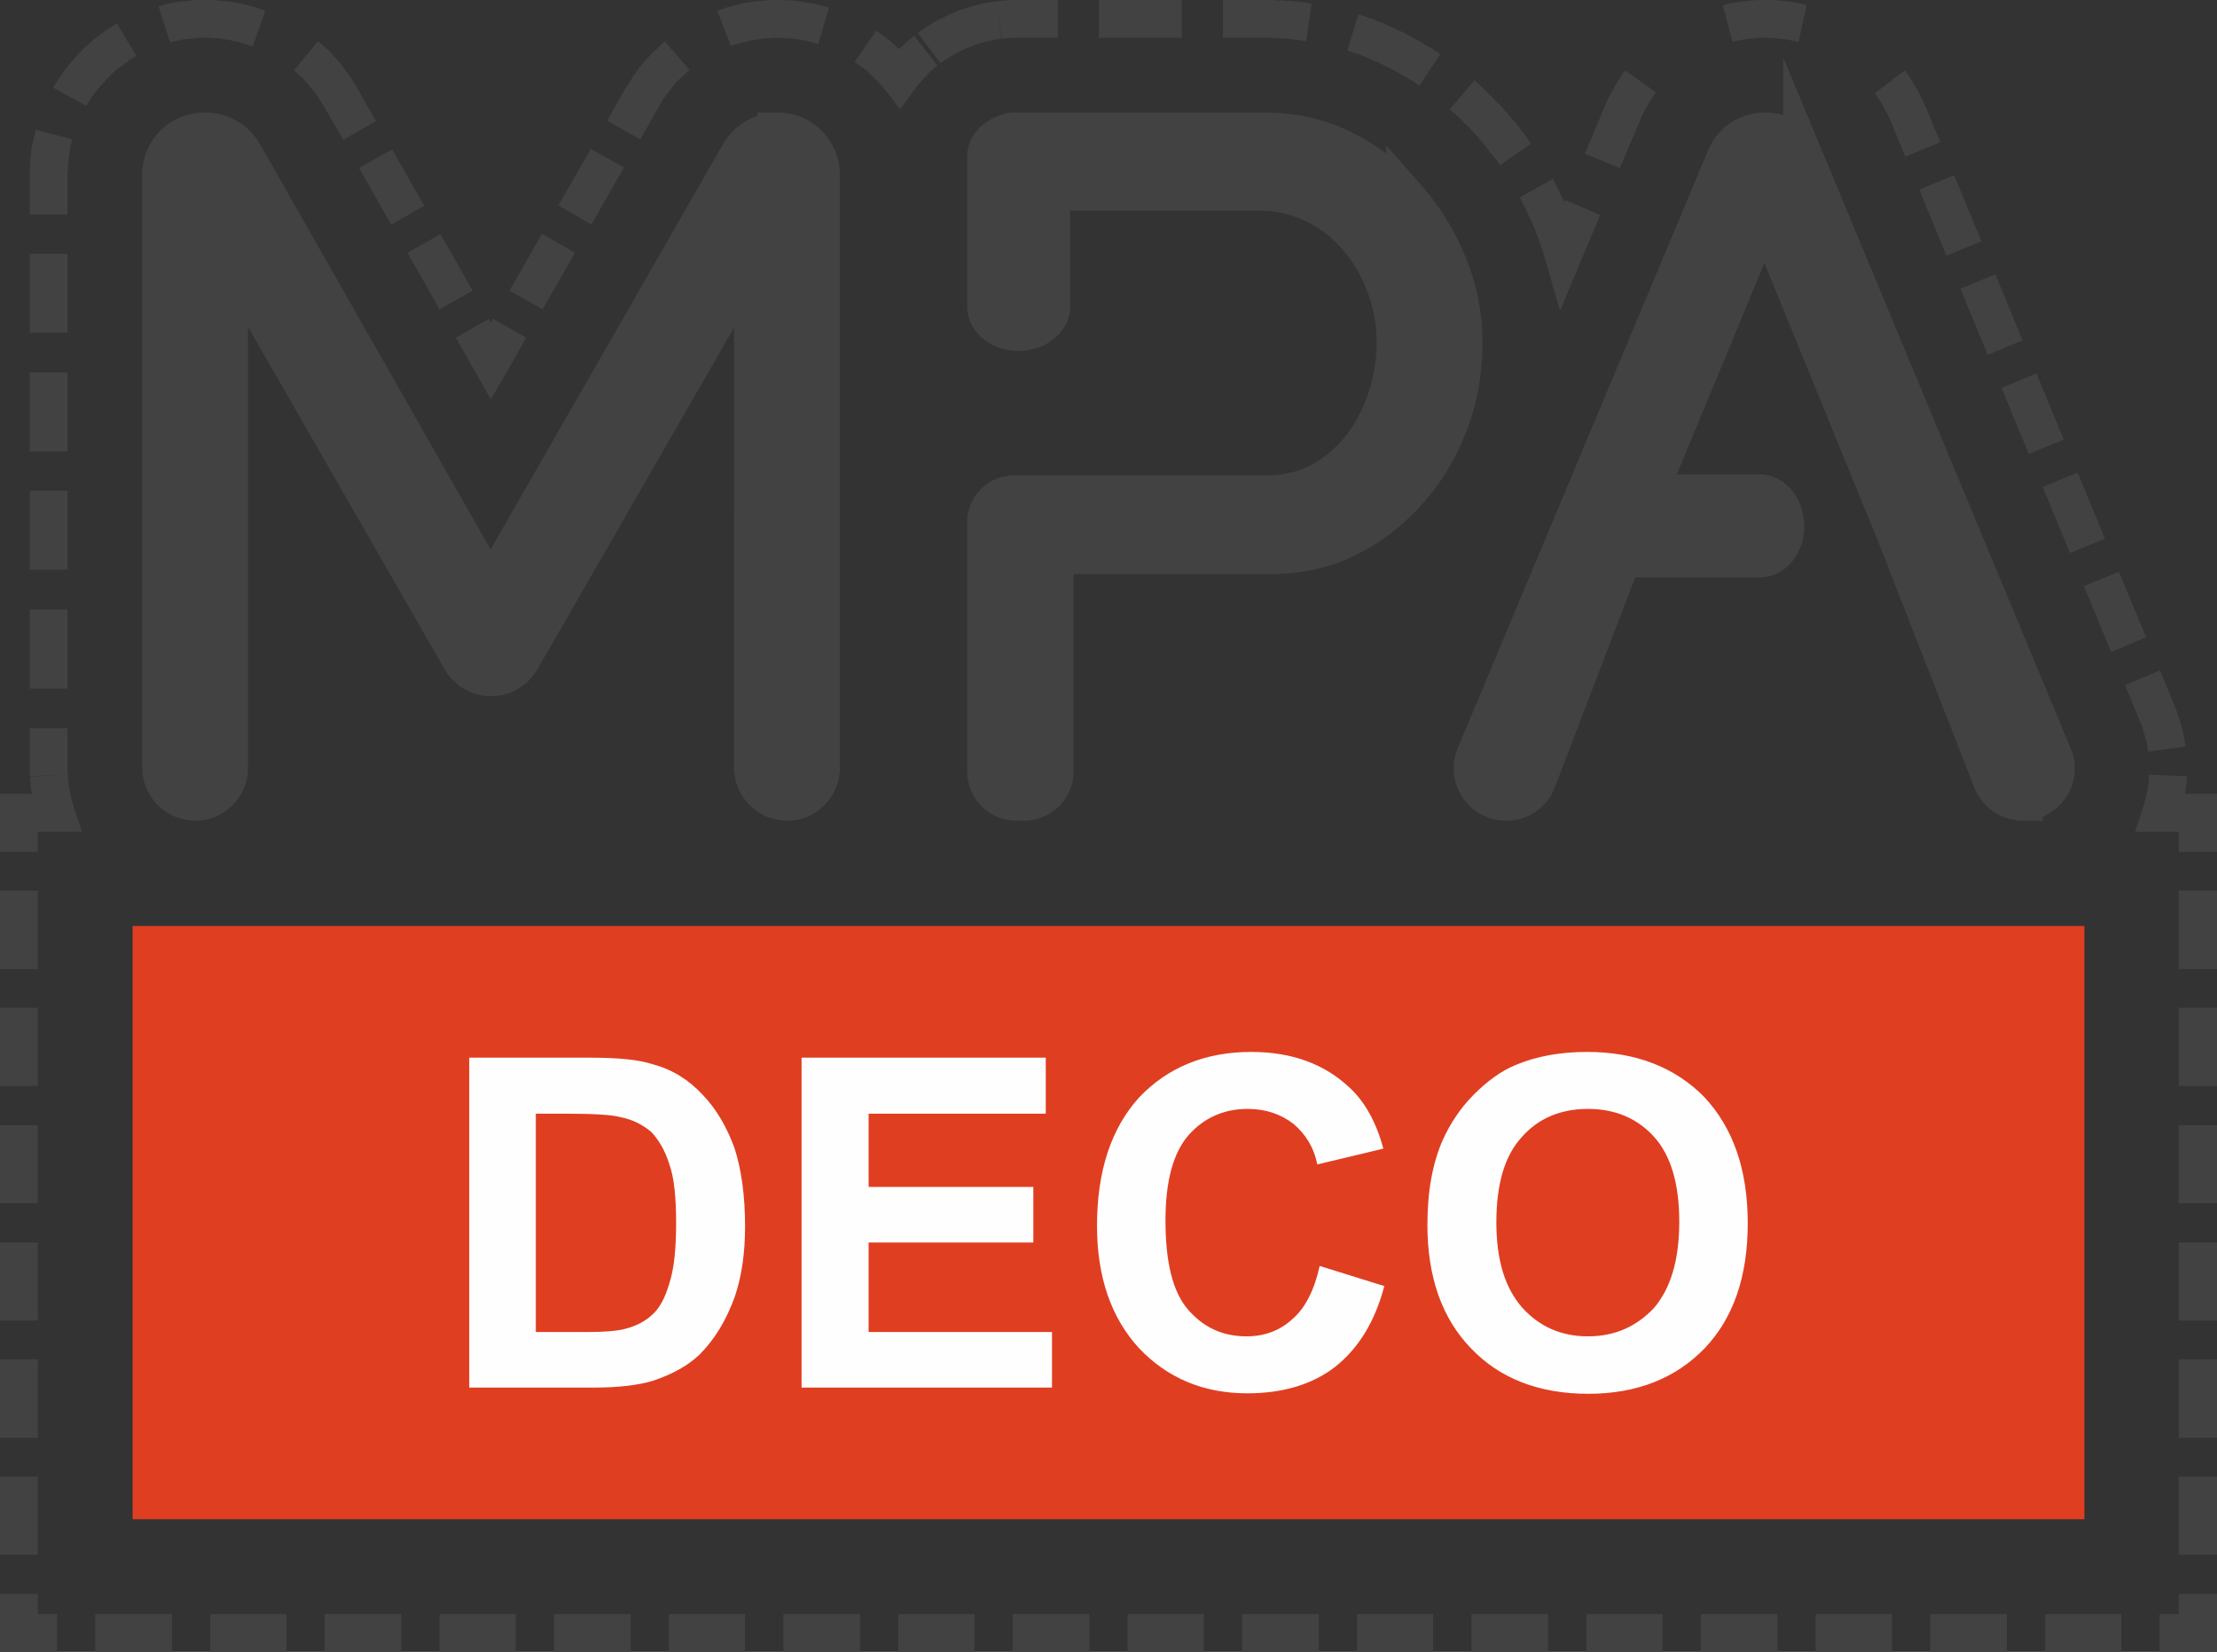
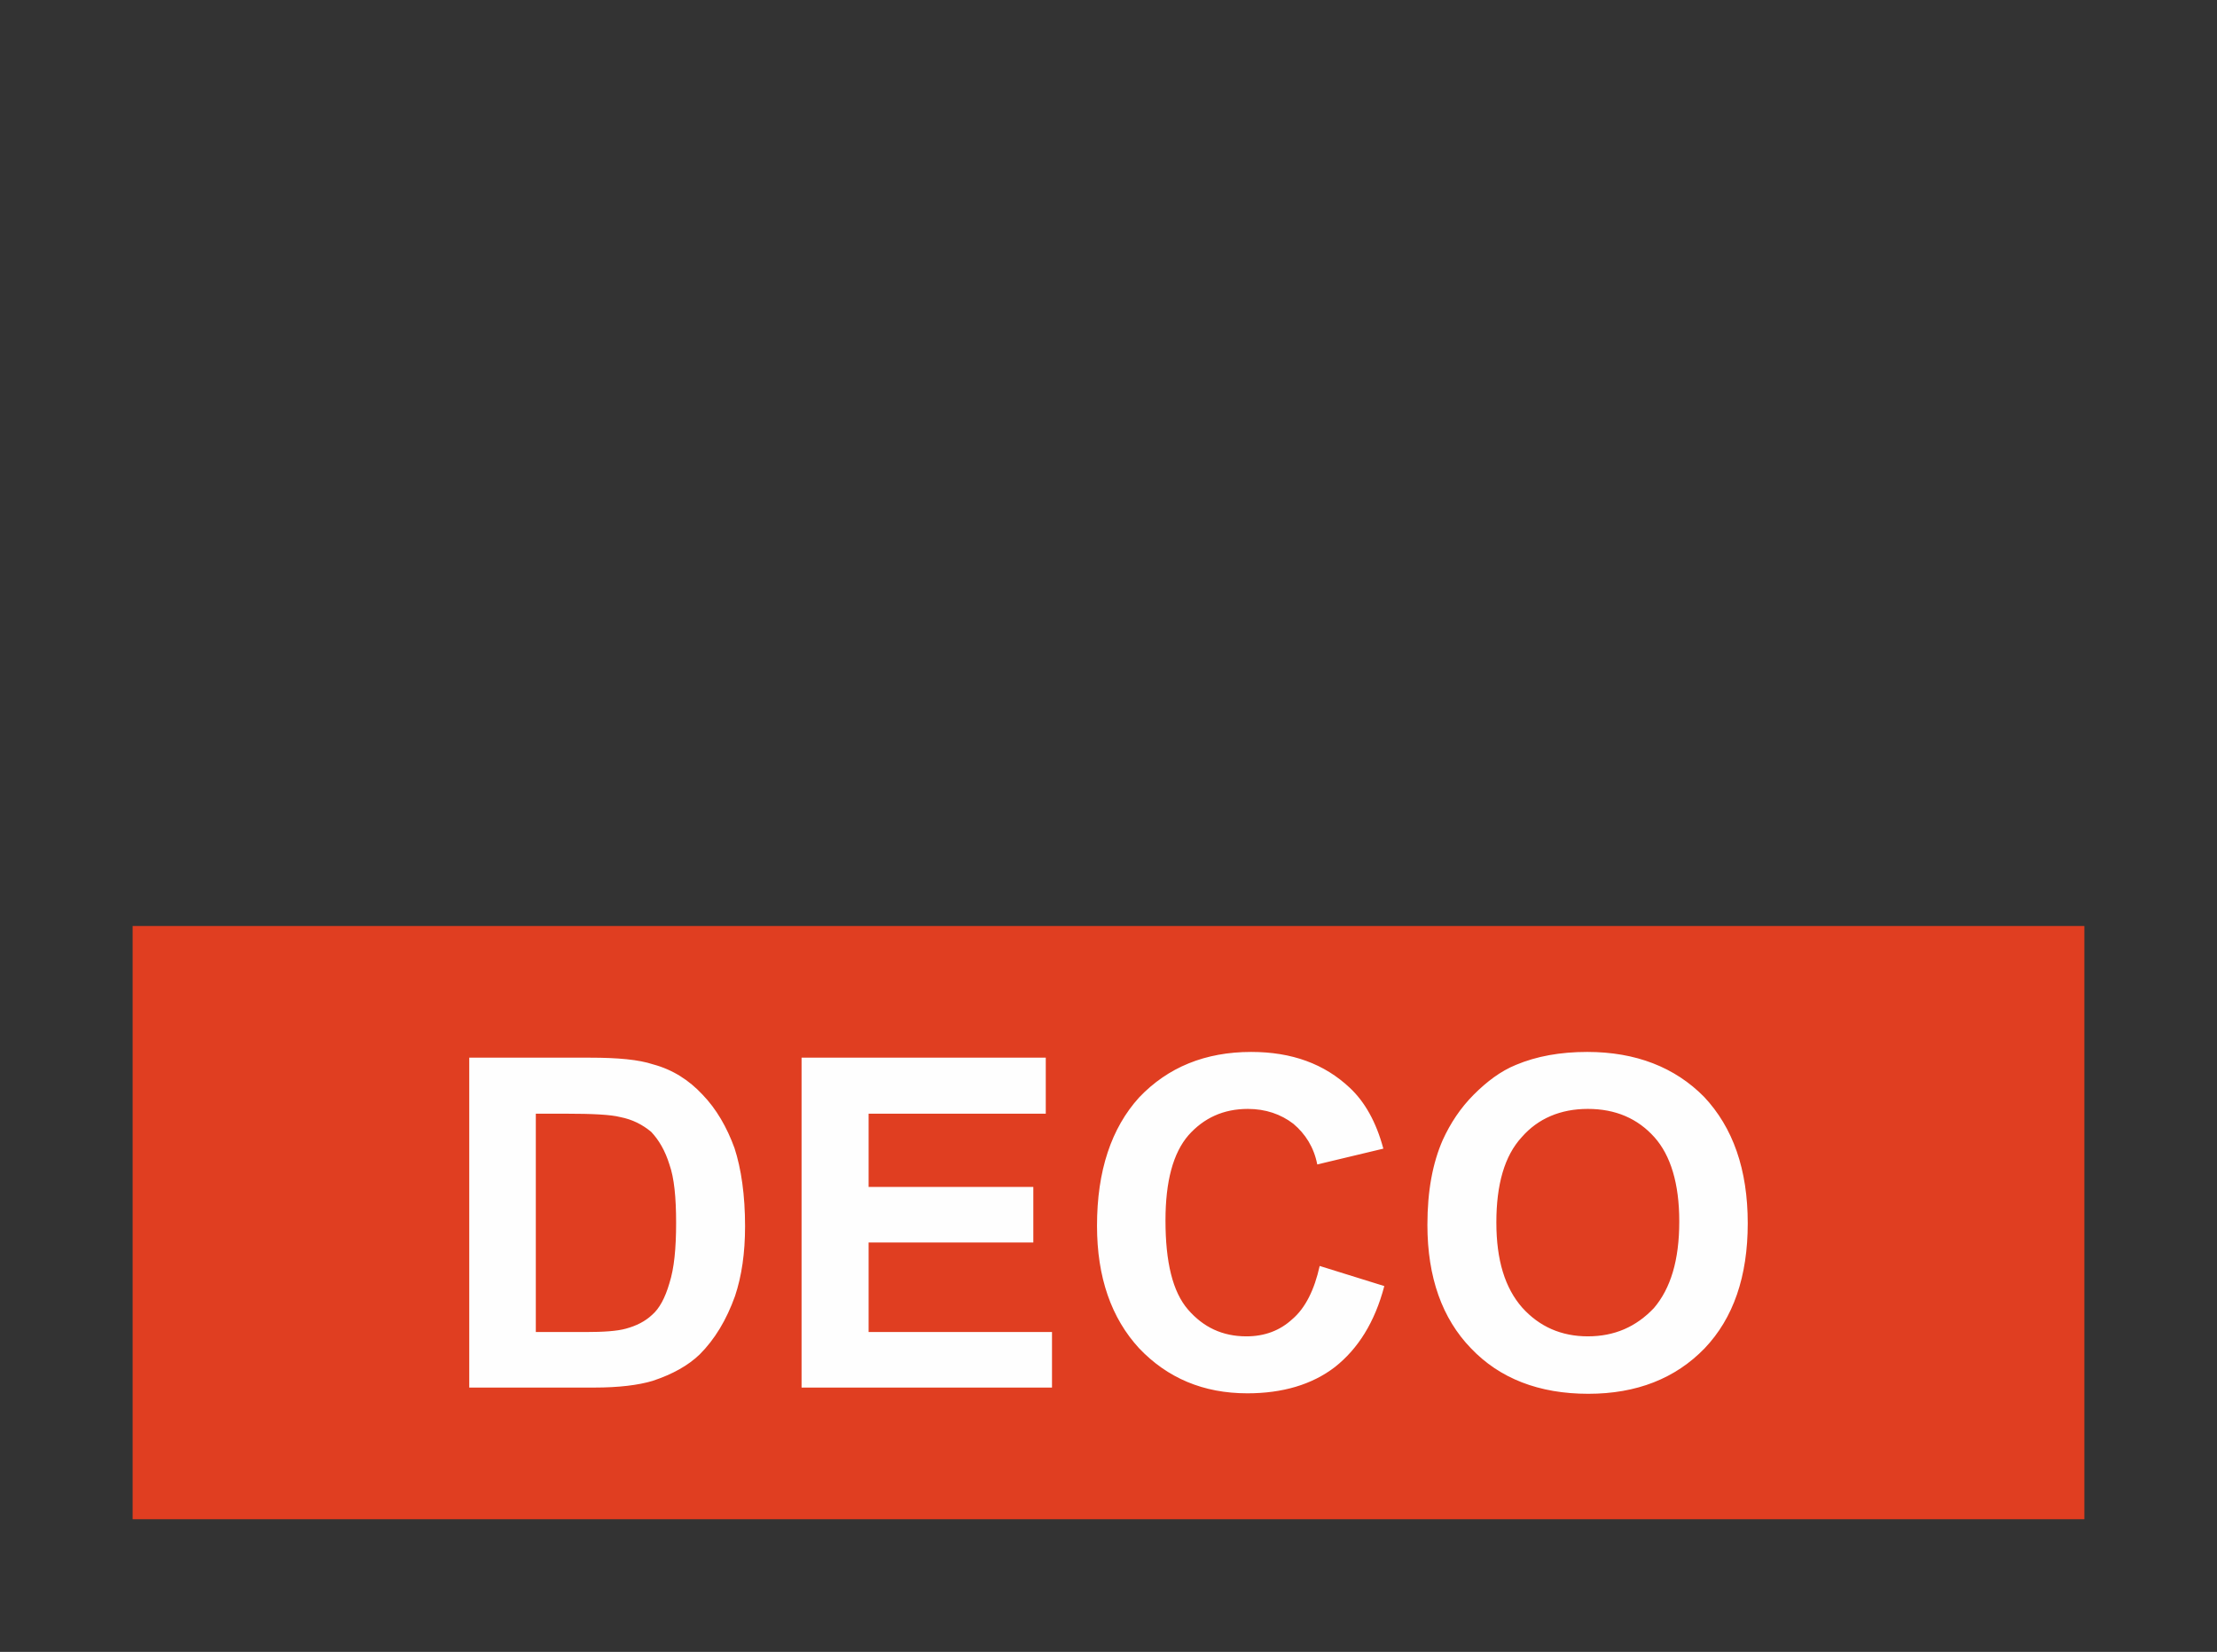
<svg xmlns="http://www.w3.org/2000/svg" xml:space="preserve" fill-rule="evenodd" clip-rule="evenodd" image-rendering="optimizeQuality" shape-rendering="geometricPrecision" text-rendering="geometricPrecision" viewBox="0 0 46.3 34.5">
  <rect x="0" y="0" width="46.3" height="34.5" fill="#333333" stroke="none" />
  <path fill="#e03e21" d="M2.77 19.34h40.76v12.39H2.77z" />
  <path fill="#fefefe" d="M9.8 22.09h2.53c.57 0 1.01.04 1.31.14.41.11.75.33 1.03.63.29.3.51.68.67 1.12.14.43.22.98.22 1.63 0 .56-.07 1.04-.21 1.46-.18.5-.42.9-.74 1.22-.24.23-.56.41-.98.55-.3.09-.71.14-1.22.14H9.8v-6.89zm1.39 1.17v4.56h1.04c.38 0 .66-.02.84-.07.22-.06.4-.15.55-.29.15-.13.27-.35.36-.66.1-.31.14-.73.14-1.26s-.04-.94-.14-1.22c-.09-.29-.22-.51-.38-.68-.18-.15-.39-.26-.65-.31-.19-.05-.58-.07-1.13-.07h-.63zm5.55 5.72v-6.89h5.1v1.17h-3.7v1.53h3.44v1.16h-3.44v1.87h3.83v1.16h-5.23zm10.82-2.54 1.35.42c-.2.76-.55 1.31-1.03 1.69-.48.37-1.1.55-1.83.55-.92 0-1.67-.32-2.26-.94-.58-.63-.88-1.48-.88-2.56 0-1.15.3-2.04.88-2.68.6-.63 1.38-.95 2.34-.95.85 0 1.53.25 2.06.75.31.29.55.71.7 1.27l-1.38.33c-.07-.36-.25-.64-.5-.85-.26-.2-.58-.31-.95-.31-.51 0-.92.19-1.24.55-.32.37-.48.96-.48 1.78 0 .87.15 1.49.47 1.86.32.37.72.56 1.22.56.38 0 .7-.12.96-.36.27-.23.46-.61.57-1.11zm2.25-.86c0-.71.11-1.29.32-1.77.16-.35.37-.67.65-.95.27-.27.56-.49.88-.62.43-.18.92-.27 1.49-.27 1.01 0 1.83.32 2.44.94.6.64.91 1.51.91 2.64 0 1.11-.3 1.98-.9 2.61-.61.63-1.42.95-2.43.95-1.03 0-1.85-.32-2.45-.95-.6-.62-.91-1.48-.91-2.58zm1.44-.05c0 .79.18 1.37.54 1.78.36.4.82.6 1.37.6.56 0 1.01-.2 1.38-.59.35-.41.53-1 .53-1.81 0-.79-.18-1.38-.52-1.76-.35-.39-.81-.59-1.39-.59-.57 0-1.04.2-1.38.59-.36.39-.53.99-.53 1.78z" />
-   <path fill="#434242" stroke="#434242" stroke-miterlimit="22.926" stroke-width=".84" d="M16.24 2.77c.49 0 .88.39.88.88v12.38c0 .38-.3.69-.68.69-.38 0-.69-.31-.69-.69V5.41c0-.04-.05-.06-.07-.02l-4.82 8.38c-.13.22-.36.35-.6.35-.25 0-.48-.13-.61-.35L4.84 5.39c-.02-.04-.08-.02-.08.02v10.62c0 .38-.3.69-.68.69-.38 0-.69-.31-.69-.69V3.65c0-.49.39-.88.88-.88h.02c.32 0 .61.17.77.44l4.99 8.77c.09.15.3.15.39 0l5.03-8.77c.16-.27.45-.44.77-.44zm21.42.53 5.2 12.5c.18.43-.14.92-.62.92a.67.67 0 0 1-.62-.43l-1.96-5.02-2.69-6.59c-.04-.11-.2-.11-.24 0l-2.34 5.65h2.36c.28 0 .51.3.51.66 0 .36-.23.65-.51.65h-2.89l-1.78 4.65a.65.65 0 0 1-.62.43h-.01c-.48 0-.8-.49-.62-.93L36.06 3.3c.13-.32.45-.53.8-.53.35 0 .67.21.8.53zm-8.29.85c.36.41.65.88.86 1.41.21.52.31 1.05.31 1.59 0 .58-.09 1.13-.29 1.66-.2.53-.47 1-.83 1.4-.35.41-.77.74-1.26.99s-1.04.37-1.64.37h-4.26c-.15 0-.26.12-.26.26v4.28c0 .34-.28.61-.61.61h-.16c-.34 0-.61-.27-.61-.61V10.9c0-.3.25-.55.55-.55h5.29c.4 0 .77-.09 1.11-.26.33-.18.62-.42.85-.71.24-.3.42-.64.55-1.02.13-.39.2-.79.2-1.21 0-.43-.08-.84-.23-1.23-.15-.39-.35-.72-.61-1.01-.25-.29-.55-.52-.9-.68-.35-.16-.71-.25-1.09-.25h-4.41V6.4c0 .28-.3.51-.66.51-.36 0-.65-.23-.65-.51V3.27c0-.2.15-.37.37-.45a.47.47 0 0 1 .24-.05h5.17c.6 0 1.15.12 1.66.38.5.25.94.59 1.31 1z" />
-   <path fill="#434242" fill-rule="nonzero" d="m32.69 4.18.73.31-.41.97-.72-.31.4-.97zm1.55-1.64-.41.97-.73-.3.41-.98.73.31zm-.3-1.07.64.46-.04.05-.05.09-.06.09-.05.09-.05.09-.05.1-.04.1-.73-.31.05-.12.06-.12.07-.12.06-.12.08-.11.07-.12.04-.05zM36.86 0v.79h-.11l-.1.01-.11.01-.1.01-.11.02-.1.02-.05.01-.2-.76.08-.02.13-.03.13-.02.13-.02.14-.01.13-.01h.14zm.87.11-.17.77-.07-.02-.1-.02-.1-.02-.11-.01-.1-.01-.11-.01h-.11V0H37l.13.01.14.01.13.02.14.02.13.03.06.02zm2.49 2.13-.73.3-.04-.09-.05-.1-.05-.09-.05-.1-.06-.09-.06-.08-.03-.04.63-.48.05.06.07.11.07.12.07.11.06.12.06.13.06.12zm.3.73-.73.3-.3-.73.73-.3.3.73zm.86 2.07-.73.3-.57-1.38.73-.3.57 1.38zm.86 2.07-.73.3-.57-1.38.73-.3.57 1.38zm.86 2.07-.73.3-.57-1.38.73-.3.57 1.38zm.86 2.07-.73.3-.57-1.38.73-.3.57 1.38zm.86 2.06-.73.31-.57-1.38.73-.3.57 1.37zm-.14 1.73-.3-.73.73-.31.3.73-.73.31zm.96.55-.78.11v-.02l-.01-.06-.01-.06-.01-.06-.02-.06-.01-.05-.02-.06-.02-.06-.01-.06-.02-.06-.03-.05-.02-.06.73-.31.03.08.03.07.02.08.03.07.02.08.02.07.02.08.02.07.01.08.02.08.01.07v.03zm-.51.99v.79l-.37-.52.02-.05.01-.06.01-.05.02-.05.01-.06.01-.05.01-.06.01-.05.01-.06v-.06l.01-.05v-.07l.79.03v.1l-.01.07-.01.07-.01.08-.01.07-.01.07-.02.07-.01.07-.02.07-.02.07-.02.07-.02.07-.38-.51zm0 .79h-.54l.17-.52.37.52zm.77 0h-.77v-.79h.77l.4.39-.4.4zm0-.79h.4v.39l-.4-.39zm.4 1.21h-.8v-.82h.8v.82zm0 2.45h-.8V18.6h.8v1.64zm0 2.44h-.8v-1.63h.8v1.63zm0 2.45h-.8V23.5h.8v1.63zm0 2.45h-.8v-1.63h.8v1.63zm0 2.45h-.8v-1.64h.8v1.64zm0 2.44h-.8v-1.63h.8v1.63zm-.8 1.64v-.82h.8v.82l-.4.39-.4-.39zm.8 0v.39h-.4l.4-.39zm-1.2.39v-.79h.8v.79h-.8zm-2.39 0v-.79h1.59v.79h-1.59zm-2.4 0v-.79h1.6v.79h-1.6zm-2.39 0v-.79h1.59v.79h-1.59zm-2.4 0v-.79h1.6v.79h-1.6zm-2.39 0v-.79h1.59v.79h-1.59zm-2.4 0v-.79h1.6v.79h-1.6zm-2.39 0v-.79h1.59v.79h-1.59zm-2.4 0v-.79h1.6v.79h-1.6zm-2.39 0v-.79h1.59v.79h-1.59zm-2.4 0v-.79h1.6v.79h-1.6zm-2.39 0v-.79h1.59v.79h-1.59zm-2.4 0v-.79h1.6v.79h-1.6zm-2.39 0v-.79h1.59v.79h-1.59zm-2.4 0v-.79h1.6v.79h-1.6zm-2.39 0v-.79h1.59v.79H9.18zm-2.4 0v-.79h1.6v.79h-1.6zm-2.39 0v-.79h1.59v.79H4.39zm-2.4 0v-.79h1.6v.79h-1.6zM.4 33.71h.79v.79H.4l-.4-.39.4-.4zm0 .79H0v-.39l.4.39zM0 33.29h.79v.82H0v-.82zm0-2.45h.79v1.63H0v-1.63zm0-2.45h.79v1.64H0v-1.64zm0-2.44h.79v1.63H0v-1.63zm0-2.45h.79v1.63H0V23.5zm0-2.45h.79v1.63H0v-1.63zm0-2.45h.79v1.64H0V18.6zm.79-1.63v.82H0v-.82l.4-.39.39.39zm-.79 0v-.39h.4l-.4.39zm1.16.4H.4v-.79h.76l.38.27-.38.52zm.38-.52.17.52h-.55l.38-.52zm-.91-.63.79-.05v.1l.01.03v.07l.01.03v.03l.01.02v.05l.01.03v.02l.01.03v.02l.01.03.01.02v.03l.01.02v.03l.01.02.01.03.01.02v.03l.01.02-.75.24-.01-.03-.01-.03L.76 17l-.01-.03-.01-.03-.01-.04-.01-.03v-.03l-.01-.03-.01-.04-.01-.03v-.03l-.01-.04v-.03l-.01-.03-.01-.03v-.04l-.01-.03v-.07l-.01-.03v-.07l-.01-.03v-.09zm-.01-.19h.79v.11l.01.02v.01l-.79.04v-.01l-.01-.03v-.14zm0-.82h.79v.82H.62v-.82zm0-2.48h.79v1.65H.62v-1.65zm0-2.48h.79v1.65H.62v-1.65zm0-2.47h.79v1.65H.62V7.78zm0-2.48h.79v1.65H.62V5.3zm.79-1.65v.83H.62v-.83h.79zm-.67-.94.77.2-.01.03-.03.13-.02.14-.02.15-.01.14-.01.15H.62l.01-.19.01-.18.02-.19.04-.17.04-.18v-.03zM2.44.49l.41.68-.06.03-.12.08-.11.08-.11.08-.1.09-.1.1-.09.1-.09.1-.09.11-.08.11-.07.12-.03.04-.69-.38.04-.07.1-.15.1-.14.11-.14.11-.13.12-.13.13-.12.13-.12.14-.1.14-.11.15-.09.06-.04zM4.27 0v.79h-.15l-.14.02-.14.01-.14.03-.14.03h-.01L3.31.13l.05-.01.18-.05.18-.03.18-.02.18-.02h.19zm.02.79h-.02V0h.02v.79zM5.54.22l-.26.75-.06-.02-.09-.03-.09-.03-.09-.02-.09-.02-.1-.02-.09-.01L4.58.8h-.1L4.39.79h-.1V0h.12l.12.01.12.01.13.01.11.02.12.02.12.03.12.03.11.03.12.04.06.02zm1.92 1.62-.69.39-.05-.08-.05-.08-.05-.08-.06-.07-.06-.08-.06-.07-.06-.07-.06-.07-.07-.06-.07-.07-.04-.03.5-.61.06.05.09.08.09.08.08.09.08.09.08.09.07.1.07.09.07.1.07.11.06.1zm.39.69-.68.39-.4-.69.69-.39.39.69zM8.86 4.3l-.69.39-.67-1.18.69-.39.67 1.18zm1.01 1.77-.69.39-.67-1.18.69-.39.67 1.18zm.04 1.67-.39-.69.69-.39.39.69v.39h-.69zm.69 0-.35.6-.34-.6h.69zm-.3-1.08.69.39-.39.69-.69-.4.39-.68zm1.02-1.78.69.4-.68 1.18-.69-.39.68-1.19zm1.02-1.77.69.39-.68 1.19-.69-.4.68-1.18zm1.42-.88-.39.68-.69-.39.39-.69.69.4zm.12-1.37.52.6-.05.04-.06.06-.07.07-.07.06-.06.07-.06.08-.06.07-.06.08-.05.07-.05.08-.05.09-.69-.4.07-.1.06-.1.07-.1.07-.1.08-.1.08-.09.08-.09.08-.08.09-.08.08-.08.05-.05zM16.24 0v.79h-.1l-.09.01h-.1l-.09.02-.09.01-.1.02-.09.02-.09.02-.09.03-.09.02-.05.02-.28-.74.08-.02.11-.04.12-.03.11-.03.12-.03.12-.02.12-.02.12-.01.12-.01.12-.01h.12zm1.07.16-.22.76-.04-.01-.07-.02-.08-.02-.08-.02-.08-.02-.08-.01-.08-.01-.09-.01h-.08l-.09-.01h-.08V0h.11l.1.01h.11l.11.01.1.02.11.02.1.01.1.03.1.02.1.03.03.01zm1.16 1.23.64.47-.63.01-.05-.06-.05-.06-.06-.06-.05-.05-.06-.06-.06-.05-.05-.06-.07-.05-.06-.04-.06-.05-.06-.04.45-.65.07.05.08.06.08.06.08.06.07.07.08.07.07.07.07.07.07.08.06.07.07.08-.63.01zm.64.47-.31.42-.32-.41.63-.01zM19.09.75l.49.62-.01.01-.04.02-.03.03-.03.03-.04.03-.03.03-.03.04-.03.03-.03.03-.03.03-.03.04-.03.03-.03.03-.03.04-.03.03-.02.04-.64-.47.03-.05.04-.04.04-.05.03-.04.04-.05.04-.04.04-.04.04-.05.04-.04.05-.04.04-.04.04-.04.05-.04.04-.03.05-.04.01-.01zm.86-.5.3.73-.01.01-.04.01-.04.02-.05.02-.04.02-.04.02-.04.02-.04.02-.04.03-.04.02-.04.02-.04.03-.04.02-.03.03-.04.02-.04.03-.47-.63.05-.04.05-.03.05-.04.05-.03.05-.03.05-.03.05-.03.05-.03.05-.03.06-.02.05-.03.05-.03.06-.02.06-.03.05-.02zm.3.73v.01h-.01l.01-.01zm.56-.95.1.78h-.03l-.03.01h-.03l-.03.01h-.03l-.03.01-.03.01h-.03l-.03.01-.03.01h-.03l-.03.01-.03.01-.04.01-.03.01-.03.01-.02.01-.03.01-.03.01-.03.01-.03.01-.03.01-.3-.73.04-.01.03-.02.04-.01.04-.02.04-.01.04-.01.04-.01.04-.02.04-.01.04-.01.04-.01.04-.01.04-.01.04-.01.04-.01.04-.01h.04l.04-.01.04-.01h.04l.04-.01h.03zm.42-.03v.79h-.13l-.03.01h-.09l-.03.01h-.03l-.11-.78h.01l.04-.01h.04l.04-.01h.08l.05-.01h.16zm.86 0v.79h-.86V0h.86zm2.59 0v.79h-1.73V0h1.73zm1.72.79h-.86V0h.86v.79zm.99-.72-.11.79-.05-.01-.08-.01-.09-.01-.08-.01-.08-.01-.08-.01h-.17l-.08-.01h-.17V0h.19l.09.01h.1l.09.01h.09l.1.01.09.01.1.01.09.02h.05zm1.92.61-.36.71-.07-.04-.08-.04-.07-.03-.08-.03-.08-.04-.07-.03-.08-.03-.08-.03-.07-.02-.08-.03-.05-.02.23-.75.06.02.09.03.09.03.09.03.09.04.09.03.08.04.09.04.09.04.08.04.09.04zm.77.45-.44.66-.04-.03-.06-.04-.06-.04-.07-.04-.06-.04-.07-.03-.06-.04-.07-.04-.06-.03-.07-.04-.07-.03.36-.71.07.04.08.04.07.04.08.04.07.04.07.05.07.04.08.04.07.05.07.04.04.03zm1.35 1.18-.59.53-.05-.06-.05-.05-.05-.06-.05-.05-.06-.05-.05-.06-.05-.05-.06-.05-.05-.05-.06-.05-.03-.03.51-.6.05.04.06.05.06.06.06.06.06.06.06.06.06.06.06.06.06.06.06.06.05.06zm.54.69-.64.45-.03-.04-.04-.06-.05-.06-.04-.05-.05-.06-.04-.06-.05-.06-.04-.05-.05-.06-.05-.06-.05-.05.59-.53.06.07.05.06.05.06.06.06.05.07.05.06.05.07.05.06.05.07.04.06.03.05zm.83 1.53-.73.29-.03-.07-.03-.06-.03-.07-.03-.07-.03-.06-.03-.07-.03-.07-.04-.06-.03-.07-.03-.06-.02-.04.69-.38.03.05.03.07.04.07.04.08.03.07.04.07.03.08.03.07.04.08.03.07.03.08zm-.51.62.72.31-.74-.04-.01-.02v-.02l-.01-.02v-.02l-.01-.02V5.3l-.01-.01-.01-.02v-.02l-.01-.02v-.02l-.01-.02-.01-.02v-.01l-.01-.02v-.02l-.01-.02-.01-.02v-.02l-.01-.02-.01-.01v-.02l-.01-.02-.01-.02v-.02l-.01-.02-.01-.01-.01-.02v-.02l-.01-.02-.01-.02v-.02l.73-.29.01.02.01.02v.02l.01.02.01.02.01.02v.02l.01.02.01.03.01.02.01.02v.02l.01.02.01.02v.02l.01.02.01.02.01.02v.02l.01.02.01.02v.03l.01.02.01.02v.02l.01.02.01.02v.02l.01.02.01.02v.02l.01.03-.74-.05zm.72.31-.43 1.03-.31-1.07.74.04z" />
</svg>